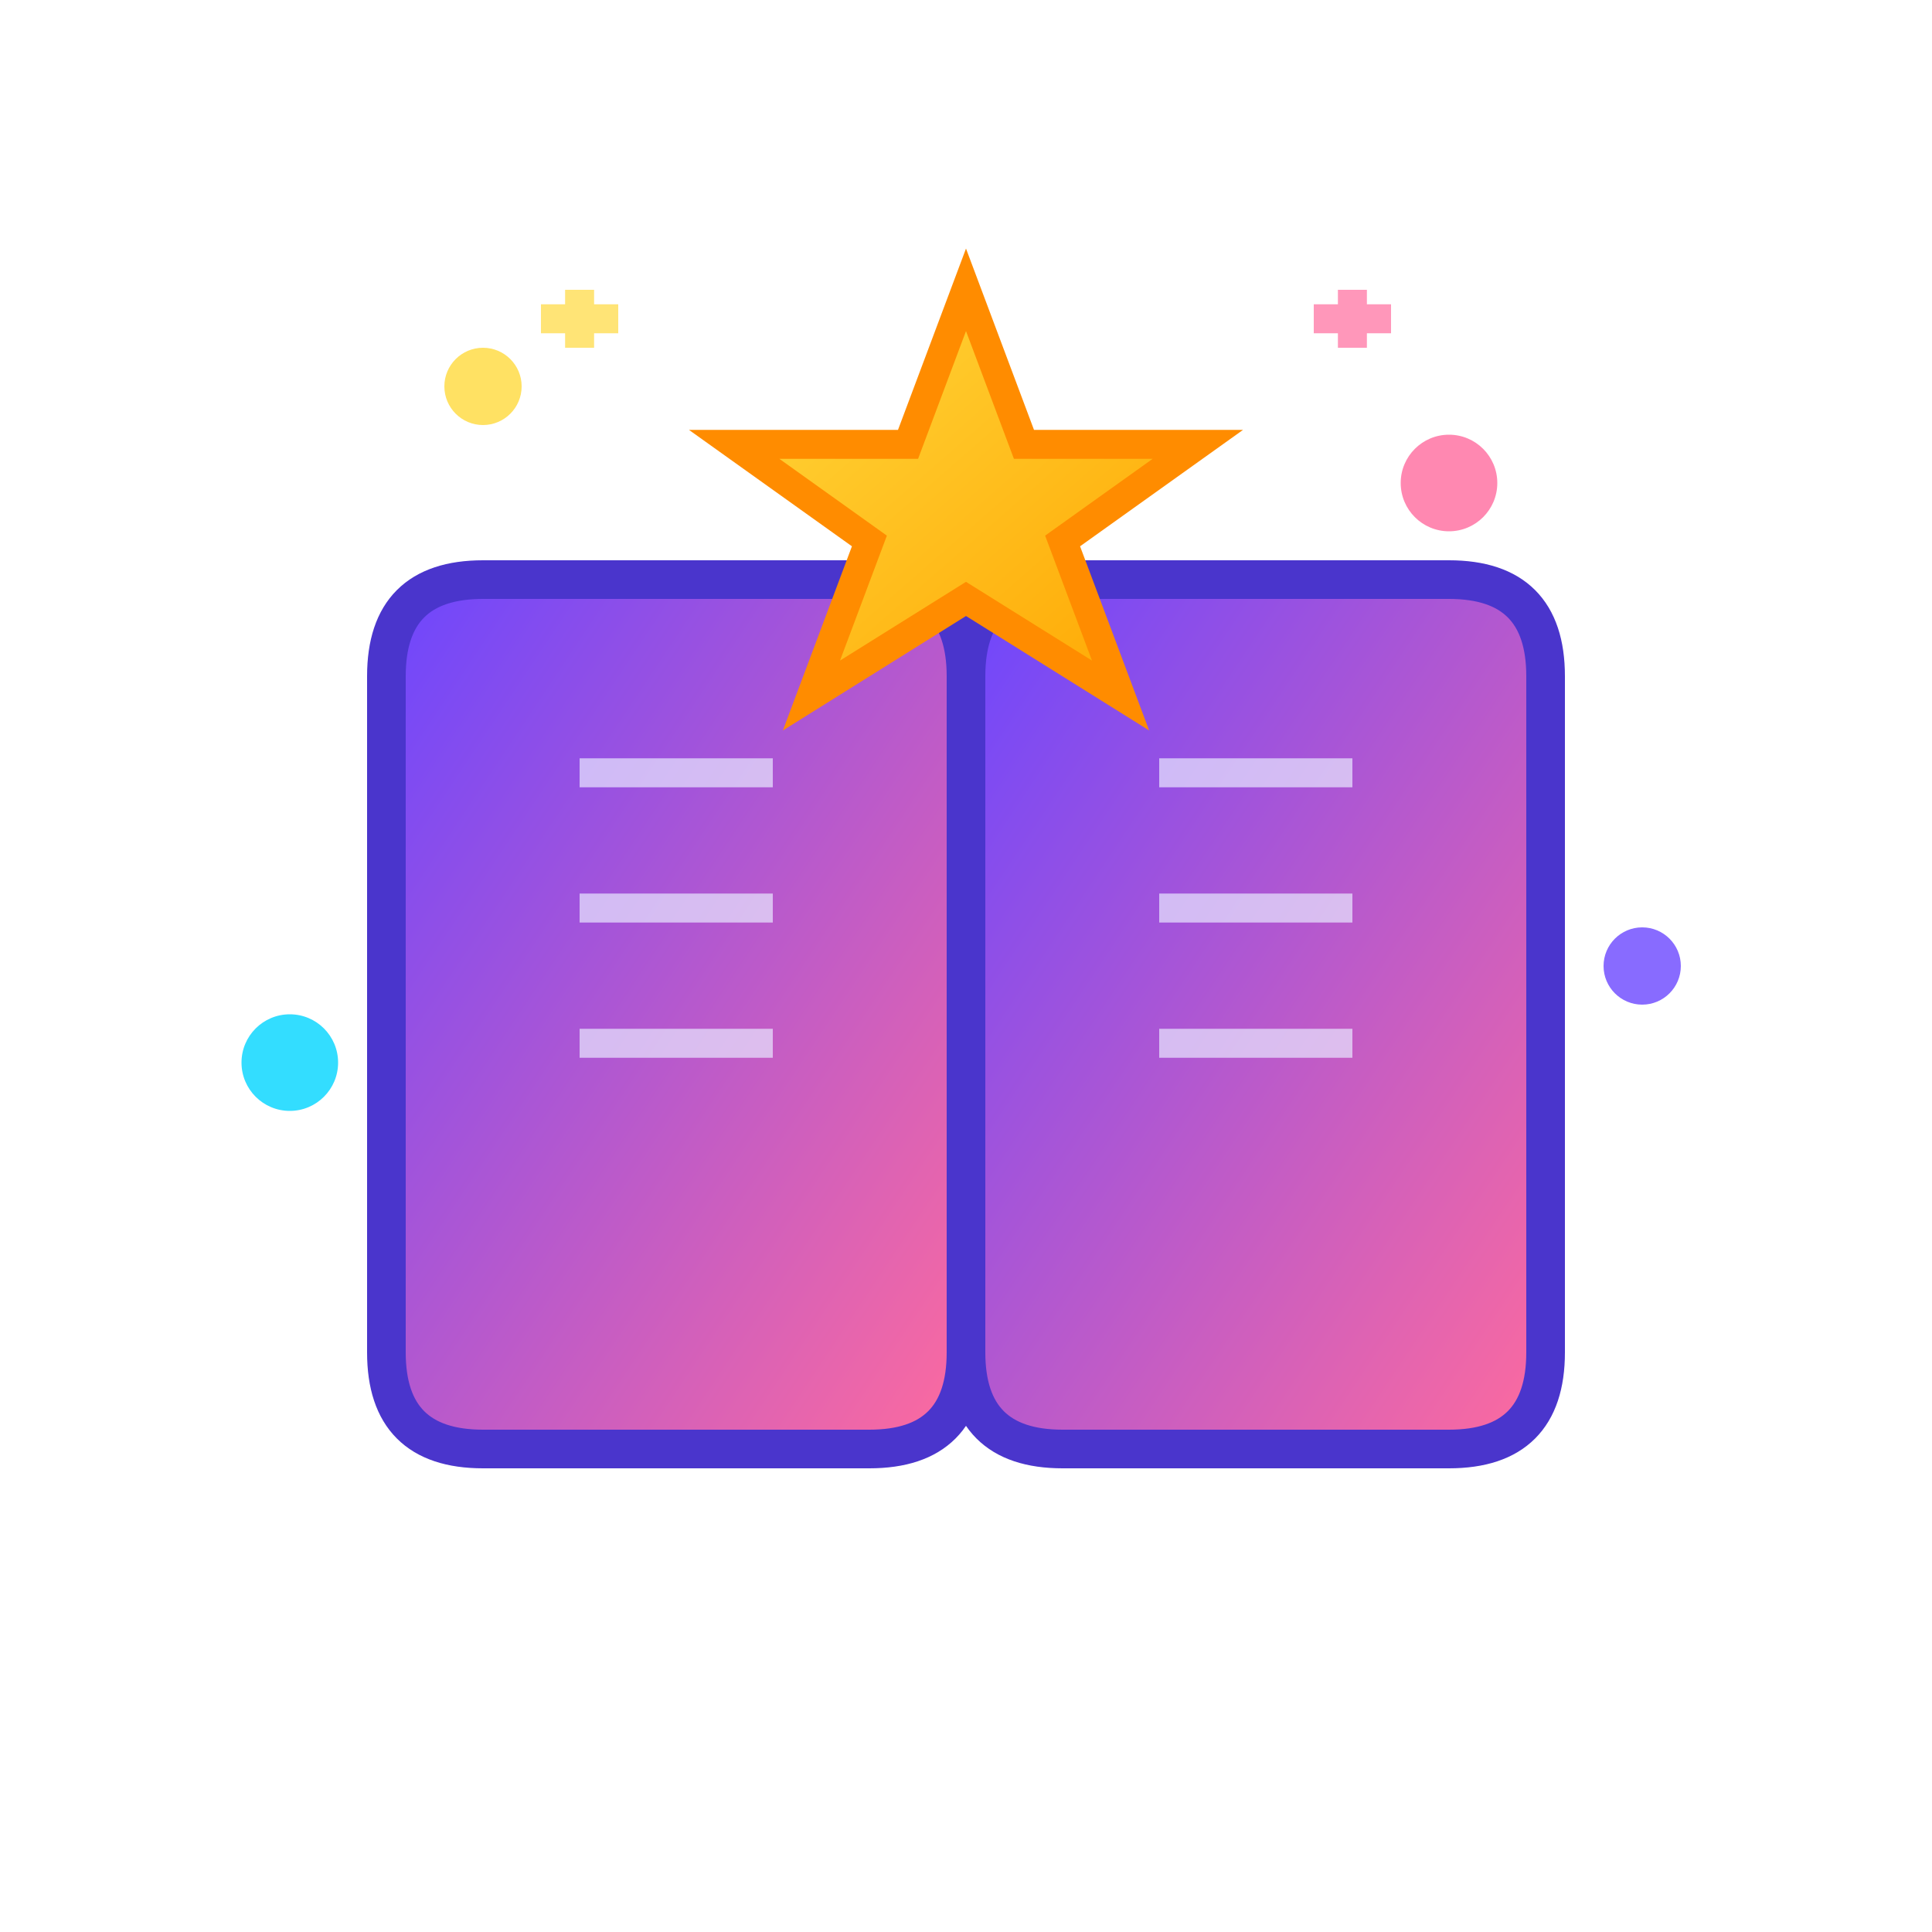
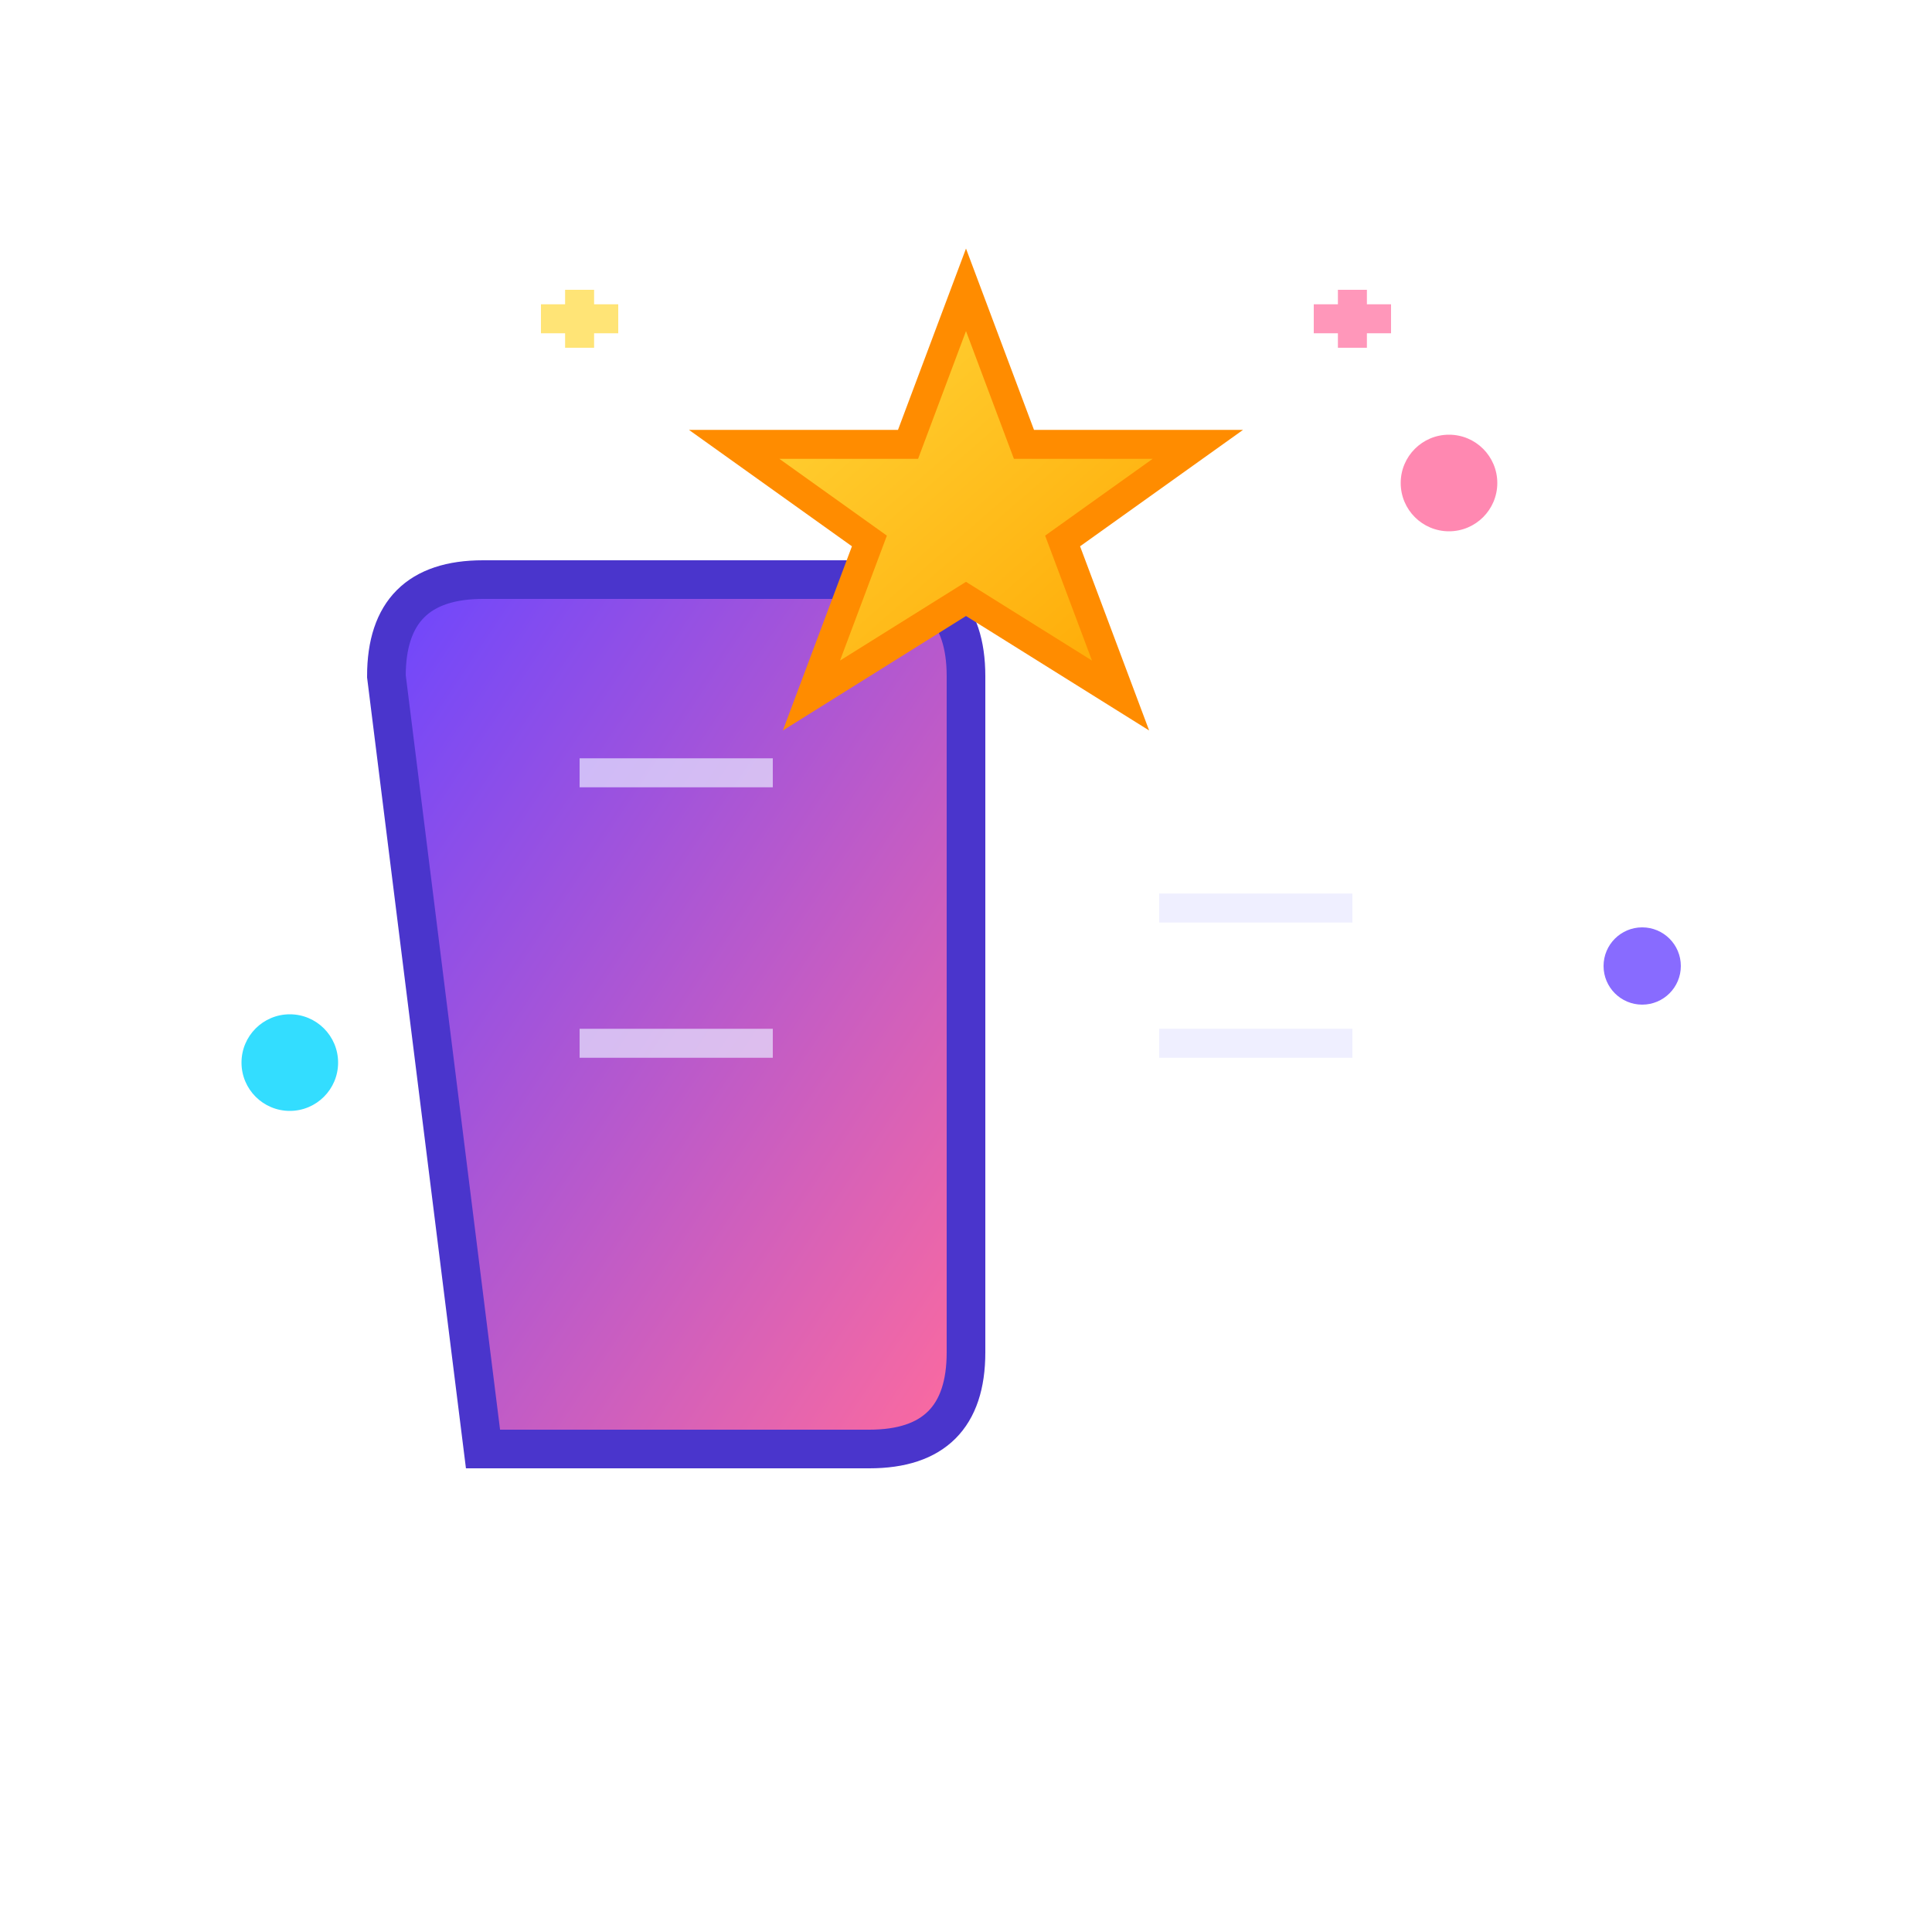
<svg xmlns="http://www.w3.org/2000/svg" viewBox="0 0 100 100">
  <defs>
    <linearGradient id="bookGradient" x1="0%" y1="0%" x2="100%" y2="100%">
      <stop offset="0%" style="stop-color:#6B46FF;stop-opacity:1" />
      <stop offset="100%" style="stop-color:#FF6B9D;stop-opacity:1" />
    </linearGradient>
    <linearGradient id="starGradient" x1="0%" y1="0%" x2="100%" y2="100%">
      <stop offset="0%" style="stop-color:#FFD93D;stop-opacity:1" />
      <stop offset="100%" style="stop-color:#FFA500;stop-opacity:1" />
    </linearGradient>
  </defs>
-   <path d="M 20 35 Q 20 30 25 30 L 45 30 Q 50 30 50 35 L 50 70 Q 50 75 45 75 L 25 75 Q 20 75 20 70 Z" fill="url(#bookGradient)" stroke="#4A35CC" stroke-width="2" />
-   <path d="M 50 35 Q 50 30 55 30 L 75 30 Q 80 30 80 35 L 80 70 Q 80 75 75 75 L 55 75 Q 50 75 50 70 Z" fill="url(#bookGradient)" stroke="#4A35CC" stroke-width="2" />
+   <path d="M 20 35 Q 20 30 25 30 L 45 30 Q 50 30 50 35 L 50 70 Q 50 75 45 75 L 25 75 Z" fill="url(#bookGradient)" stroke="#4A35CC" stroke-width="2" />
  <line x1="30" y1="40" x2="40" y2="40" stroke="#E8E8FF" stroke-width="1.5" opacity="0.7" />
-   <line x1="30" y1="47" x2="40" y2="47" stroke="#E8E8FF" stroke-width="1.5" opacity="0.7" />
  <line x1="30" y1="54" x2="40" y2="54" stroke="#E8E8FF" stroke-width="1.5" opacity="0.7" />
-   <line x1="60" y1="40" x2="70" y2="40" stroke="#E8E8FF" stroke-width="1.5" opacity="0.7" />
  <line x1="60" y1="47" x2="70" y2="47" stroke="#E8E8FF" stroke-width="1.5" opacity="0.7" />
  <line x1="60" y1="54" x2="70" y2="54" stroke="#E8E8FF" stroke-width="1.5" opacity="0.7" />
  <path d="M 50 15 L 53 23 L 62 23 L 55 28 L 58 36 L 50 31 L 42 36 L 45 28 L 38 23 L 47 23 Z" fill="url(#starGradient)" stroke="#FF8C00" stroke-width="1.5" />
-   <circle cx="25" cy="20" r="2" fill="#FFD93D" opacity="0.8" />
  <circle cx="75" cy="25" r="2.5" fill="#FF6B9D" opacity="0.8" />
  <circle cx="85" cy="50" r="2" fill="#6B46FF" opacity="0.8" />
  <circle cx="15" cy="55" r="2.5" fill="#00D4FF" opacity="0.8" />
  <path d="M 30 15 L 30 18 M 28 16.5 L 32 16.5" stroke="#FFD93D" stroke-width="1.5" opacity="0.7" />
  <path d="M 70 15 L 70 18 M 68 16.5 L 72 16.5" stroke="#FF6B9D" stroke-width="1.5" opacity="0.7" />
</svg>